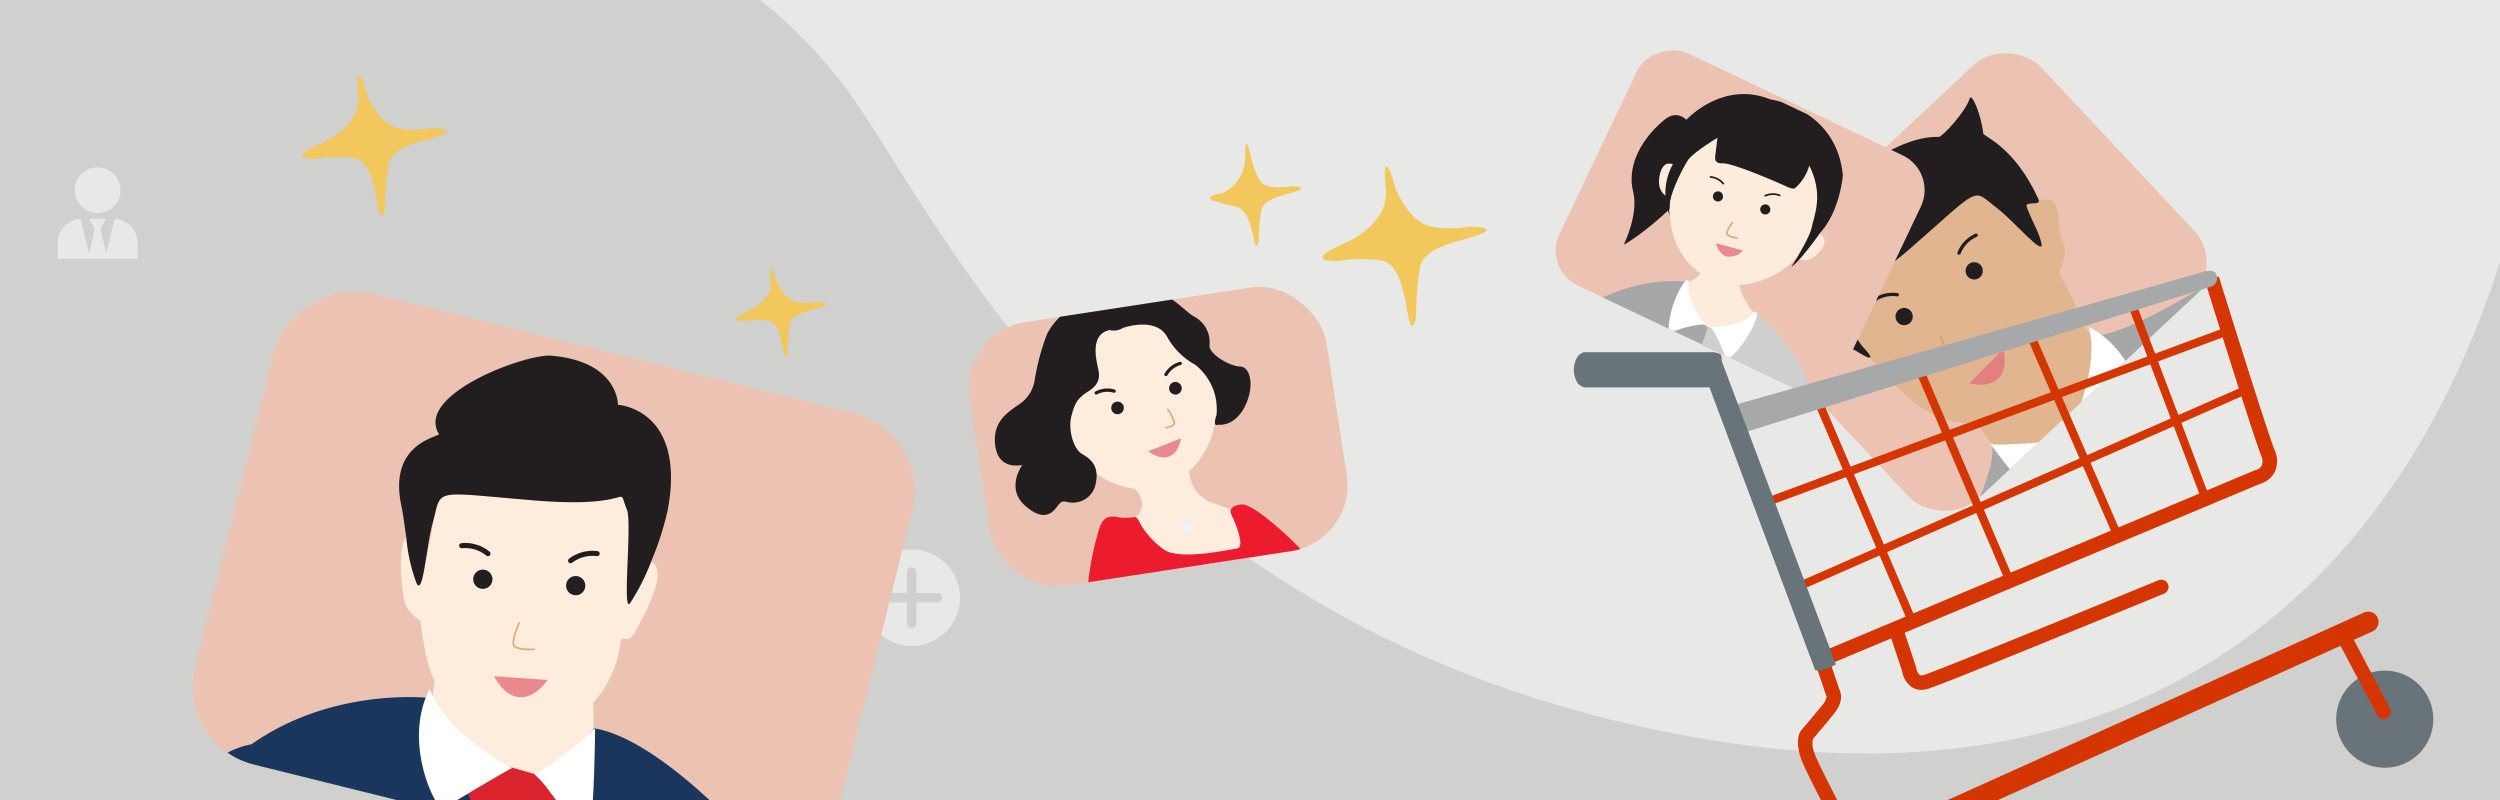
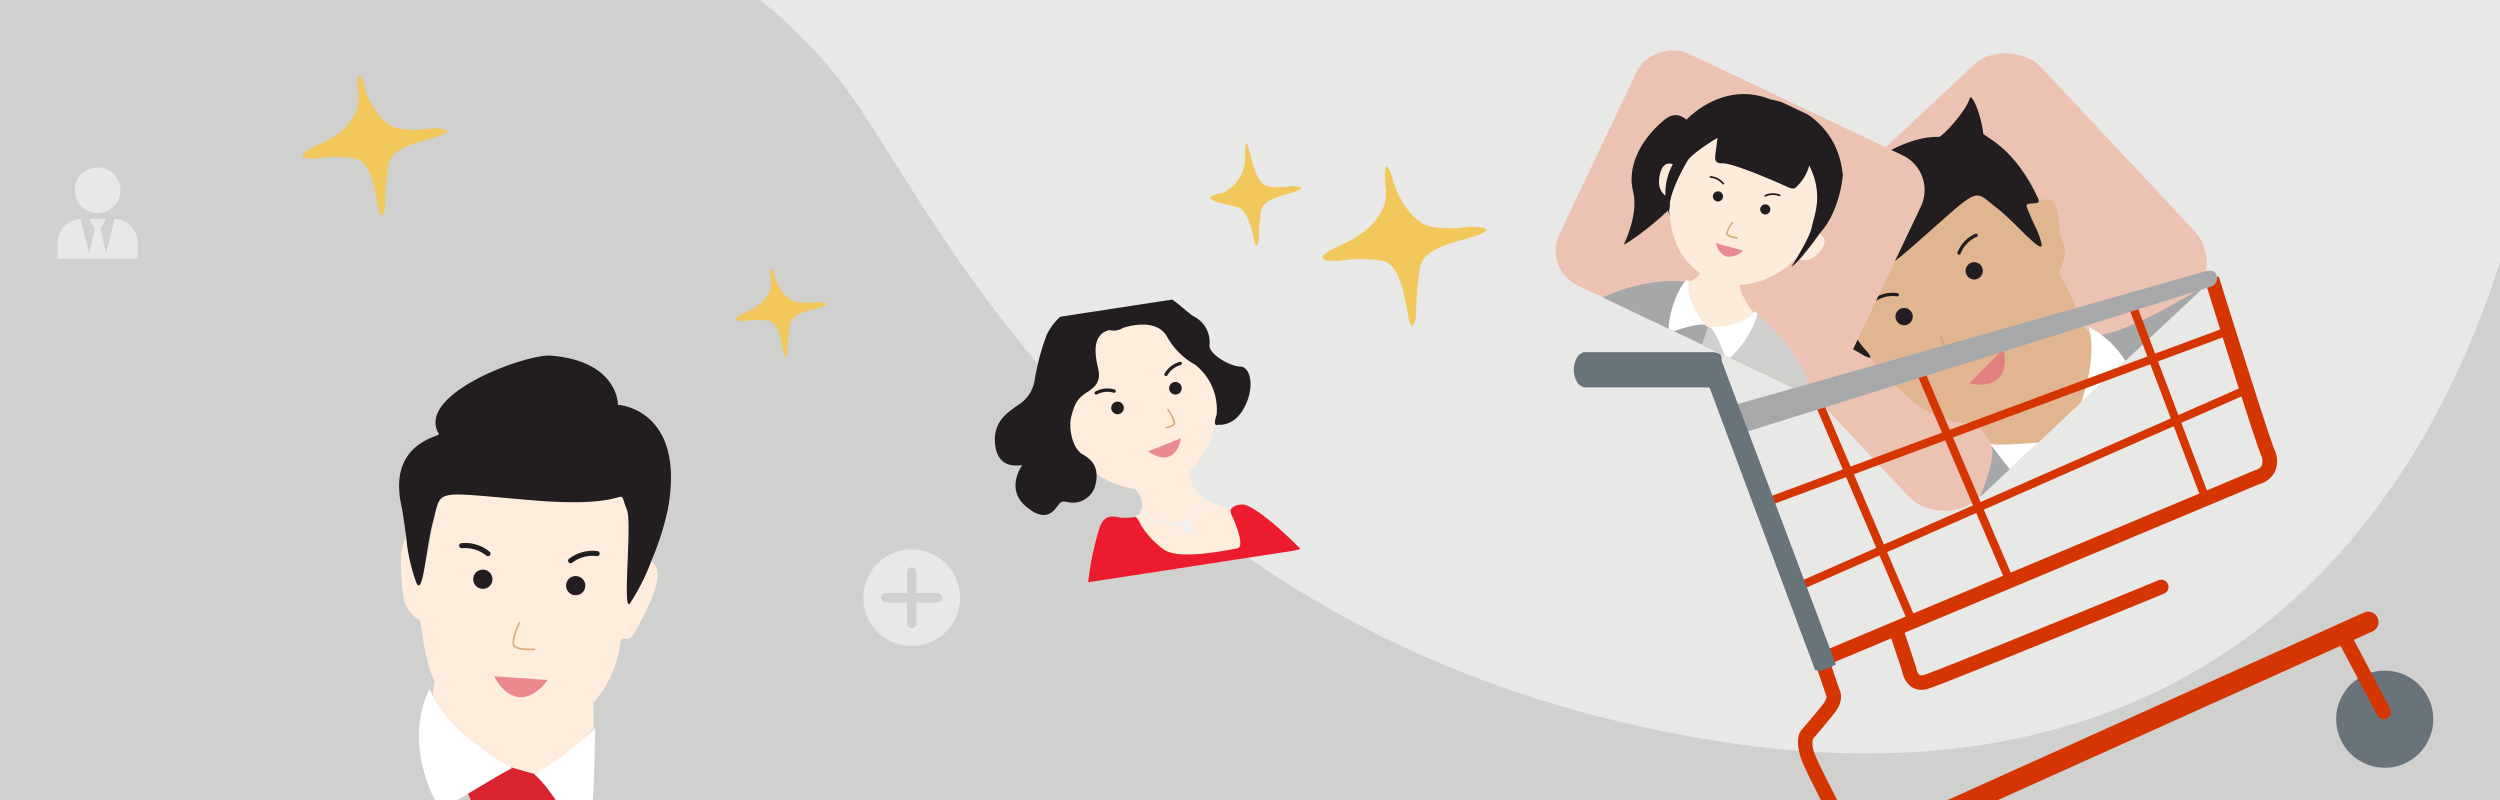
<svg xmlns="http://www.w3.org/2000/svg" id="agentlist_mob" data-name="agentlist – mob" width="375" height="120" viewBox="0 0 375 120">
  <rect x="0" y="0" width="375" height="120" fill="#808080" stroke="none" />
  <defs>
    <clipPath id="clip-path">
      <rect id="Rectangle_3796" data-name="Rectangle 3796" width="375" height="120" transform="translate(134.475 259.936)" fill="none" />
    </clipPath>
    <clipPath id="clip-path-2">
      <rect id="Rectangle_3780" data-name="Rectangle 3780" width="55.294" height="47.792" transform="matrix(0.73, -0.684, 0.684, 0.73, 394.803, 303.344)" fill="none" />
    </clipPath>
    <clipPath id="clip-path-3">
      <rect id="Rectangle_3777" data-name="Rectangle 3777" width="7.234" height="2.578" transform="translate(429.869 317.434) rotate(-45.162)" fill="none" />
    </clipPath>
    <clipPath id="clip-path-5">
      <rect id="Rectangle_3779" data-name="Rectangle 3779" width="2.341" height="4.039" transform="matrix(0.837, -0.547, 0.547, 0.837, 424.943, 310.539)" fill="none" />
    </clipPath>
    <clipPath id="clip-path-7">
      <rect id="Rectangle_3785" data-name="Rectangle 3785" width="37.986" height="44.605" transform="matrix(0.429, -0.903, 0.903, 0.429, 366.959, 300.778)" fill="none" />
    </clipPath>
    <clipPath id="clip-path-8">
      <rect id="Rectangle_3782" data-name="Rectangle 3782" width="1.514" height="4.248" transform="translate(391.445 297.859) rotate(-74.612)" fill="none" />
    </clipPath>
    <clipPath id="clip-path-9">
      <rect id="Rectangle_3781" data-name="Rectangle 3781" width="1.514" height="4.247" transform="translate(391.445 297.859) rotate(-74.612)" fill="none" />
    </clipPath>
    <clipPath id="clip-path-10">
      <rect id="Rectangle_3784" data-name="Rectangle 3784" width="2.372" height="2.023" transform="translate(393.212 295.348) rotate(-74.612)" fill="none" />
    </clipPath>
    <clipPath id="clip-path-12">
      <rect id="Rectangle_3790" data-name="Rectangle 3790" width="54.167" height="40" rx="10" transform="translate(278.4 309.768) rotate(-8.725)" fill="none" />
    </clipPath>
    <clipPath id="clip-path-13">
      <rect id="Rectangle_3787" data-name="Rectangle 3787" width="5.289" height="1.885" transform="matrix(0.929, -0.37, 0.37, 0.929, 306.716, 327.629)" fill="none" />
    </clipPath>
    <clipPath id="clip-path-15">
      <rect id="Rectangle_3789" data-name="Rectangle 3789" width="1.711" height="2.953" transform="translate(308.391 321.564) rotate(-18.725)" fill="none" />
    </clipPath>
    <clipPath id="clip-path-17">
      <rect id="Rectangle_3795" data-name="Rectangle 3795" width="72.854" height="98.655" rx="12" transform="translate(160.888 371.717) rotate(-76.047)" fill="none" />
    </clipPath>
    <clipPath id="clip-path-18">
      <rect id="Rectangle_3792" data-name="Rectangle 3792" width="2.868" height="8.049" transform="translate(208.391 364.235) rotate(-86.05)" fill="none" />
    </clipPath>
    <clipPath id="clip-path-20">
      <rect id="Rectangle_3794" data-name="Rectangle 3794" width="4.493" height="3.832" transform="translate(211.082 357.481) rotate(-86.05)" fill="none" />
    </clipPath>
  </defs>
  <g id="Group_2846" data-name="Group 2846" transform="translate(-134.475 -259.936)">
    <g id="Group_3023" data-name="Group 3023">
      <g id="Group_3022" data-name="Group 3022" clip-path="url(#clip-path)">
        <g id="Group_2845" data-name="Group 2845">
          <g id="Group_2844" data-name="Group 2844">
            <rect id="Rectangle_3670" data-name="Rectangle 3670" width="398" height="134.5" transform="translate(126.975 251.436)" fill="#d0d0ce" />
            <path id="Path_7126" data-name="Path 7126" d="M149.182,160.946s-58.539,57.3,14.471,91.542c8.868,4.159,19.6,7.037,39.121-2.075s44.433,3.8,58.511,22.667,41.761,83.94,130.973,98.055,128.589-55.668,125.95-141.684S254.107,94.229,149.182,160.946Z" fill="#fff" opacity="0.5" style="isolation: isolate" />
            <path id="Path_7794" data-name="Path 7794" d="M336.678,296.2s6.233-2.834,5.667-7.934.566-3.4,1.133-1.133,2.833,6.234,5.666,6.8a16.344,16.344,0,0,0,5.667,0s4.534,0,1.7,1.133-8.5,1.7-9.066,5.1a52.516,52.516,0,0,0-.567,7.367s-.567,2.834-1.134,0-1.133-7.934-3.967-8.5a20.354,20.354,0,0,0-6.233,0S328.744,299.6,336.678,296.2Z" fill="#f2c75c" />
            <path id="Path_7795" data-name="Path 7795" d="M183.225,281.186s5.5-2.5,5-7,.5-3,1-1,2.5,5.5,5,6a14.428,14.428,0,0,0,5,0s4,0,1.5,1-7.5,1.5-8,4.5a46.384,46.384,0,0,0-.5,6.5s-.5,2.5-1,0-1-7-3.5-7.5a17.983,17.983,0,0,0-5.5,0S176.225,284.186,183.225,281.186Z" fill="#f2c75c" />
            <path id="Path_7796" data-name="Path 7796" d="M246.963,306.491s3.456-1.57,3.141-4.4.314-1.885.628-.629,1.571,3.456,3.141,3.77a9.053,9.053,0,0,0,3.141,0s2.514,0,.943.628-4.712.943-5.026,2.827a28.936,28.936,0,0,0-.314,4.084s-.314,1.57-.628,0-.628-4.4-2.2-4.712a11.313,11.313,0,0,0-3.456,0S242.565,308.376,246.963,306.491Z" fill="#f2c75c" />
            <path id="Path_7797" data-name="Path 7797" d="M317.853,288.892a5.865,5.865,0,0,0,3.4-5.446c0-3.083.34-2.043.681-.681s1.025,4.765,2.725,5.106a9.8,9.8,0,0,0,3.4,0s2.724,0,1.021.68-5.106,1.021-5.447,3.064a31.674,31.674,0,0,0-.341,4.425s-.341,1.7-.681,0-1.021-4.765-2.723-5.106a25.1,25.1,0,0,1-2.724-.681S314.107,289.573,317.853,288.892Z" fill="#f2c75c" />
            <g id="Group_2807" data-name="Group 2807">
              <rect id="Rectangle_3671" data-name="Rectangle 3671" width="58.505" height="47.803" rx="7.135" transform="matrix(0.73, -0.684, 0.684, 0.73, 393.027, 304.809)" fill="#ecc3b2" />
              <g id="Group_2806" data-name="Group 2806">
                <g id="Group_2991" data-name="Group 2991">
                  <g id="Group_2990" data-name="Group 2990" clip-path="url(#clip-path-2)">
                    <g id="Group_2805" data-name="Group 2805">
                      <g id="Group_2804" data-name="Group 2804">
                        <g id="Group_1541" data-name="Group 1541">
                          <path id="Path_6855" data-name="Path 6855" d="M473.162,375.34a314.58,314.58,0,0,0,19.667,37.743l20.986-18.243-5.59-9.519,9.867,6.463s21.292-19.958,21.049-20.206c-29.07-29.883-38.354-24.04-38.354-24.04Z" fill="#a6a5a5" />
                          <path id="Path_6856" data-name="Path 6856" d="M474.041,378.325l.9,2.486s12.7-3.772,21.318-13.318a50.782,50.782,0,0,0,10.9-19.743l-3.167-.839s-3.579,11.926-10.945,19.3C485.448,373.838,474.041,378.325,474.041,378.325Z" fill="#72502b" />
                          <path id="Path_6857" data-name="Path 6857" d="M448.91,310.231s3.183.348,14.208-6.174c0,0,4.277-3.057,10.058.572s25.843,29.1,28.424,32.865,2.66,8.932-1.346,11.26c0,0-1.251,8.315-12.909,19.243l-14.279,8.385-4.956-6.063s-10.929,3.58-12.369,2.548-10.135-5.734-10.99-9.693-15.788-13.294-15.788-13.294-4.181.11-.205-8.853,4.956-12.6,4.458-14.344c0,0,6.028,1.659,9.02.281s4.8-4.022,5.669-8.172A56.76,56.76,0,0,0,448.91,310.231Z" fill="#a6a7a9" />
                          <path id="Path_6858" data-name="Path 6858" d="M409.492,306.011c-1.156-2.248.661-1.4.187-3.22-1.01-3.976.842,3.6,11.511-5.734,10.693-9.356,3.857-13.527,7.732-10.508,2.667,2.091,12.184,11.964,11.768,9.9a23.557,23.557,0,0,0-2.55-5.736c.617.083,3.263-1.5,4.3-.59,1.088.952.57,4.433,1.521,6.193.815,1.478-.545,4.4-.654,4.491.107.348,2.842,4.843,3.271,7.652.933,1.021,2.1,2.266,3.3,3.407.1,1.62-.079,6.283-4.864,13.7l-2.6,2.441a50.1,50.1,0,0,1-9.24-1.591c-.721-.962-1.422-1.945-1.982-2.766-2.906-.682-6.82,1.036-15.577-9.323l-4.5-5.061" fill="#e1b58f" />
                          <path id="Path_6859" data-name="Path 6859" d="M482.475,357.458l-.039,9.445-9.177-3.232s-24.281-23.913-25.711-29.643c-.566-.221-3.81-1.239-5.857-1.874l.229-1.424c.694-4.267.563-3.756.563-3.756-.094.028.614-.993.521-.967a5.412,5.412,0,0,0,2.535-2.375c.12-.326.5-.027.491.016,0,0,.276-.216,2.62-.094.725.03,1.594.109,2.687.242a26.167,26.167,0,0,0,.276,5.865c4.826.807,28.922,24.492,28.922,24.492Z" fill="#da232e" />
                          <path id="Path_6860" data-name="Path 6860" d="M445.25,324.149s1.044-.187,5.351-.6l1.434-.138c1.141-.11,2.506-.264,4.07-.415.477-1.238-1.228-10.485-8.365-14.033a2.545,2.545,0,0,1,.189.621c.365,1.583.87,6.2-2.651,14.292-.032.089,0,.184-.033.277" fill="#fff" />
                          <path id="Path_6861" data-name="Path 6861" d="M443.466,337.86c-.208-2.153-.318-3.95-.391-5.371-.067-1.1-.083-1.973-.069-2.7.028-2.345-.024-3.291-.024-3.291-.042,0,.06-.493.016-.492a79.285,79.285,0,0,1-9.2.627c-.518-.077-.8-.113-.8-.113,4.851,6.324,9.319,12.025,10.466,11.338" fill="#fff" />
                          <path id="Path_6862" data-name="Path 6862" d="M410.067,310.941c1.237,1.187,1.048.546,3.438,2,2.143,1.311,1.663.391.7-.64-1.9-2.027-3.216-5.675-3.69-7.492-1.01-3.975.008,1.58,10.678-7.757,10.691-9.355,9.014-8.857,12.892-5.84,2.666,2.09,7.021,7.3,6.609,5.228-.356-1.68-1.438-3.336-2.21-5.468-.355-.987,2.278-.031,1.759-1.172-3.648-7.964-8.235-9.362-8.284-9.852-.252-2.621-1.742-6.278-2.043-5.228-.555,1.949-4.119,5.764-4.609,5.748-8.962-.286-20.758,12.865-20.758,12.865s-4.142,4.757,3.617,15.58Z" fill="#221e1f" />
                          <g id="Group_1539" data-name="Group 1539">
                            <path id="Path_6863" data-name="Path 6863" d="M463.608,342.162s12.177-4.271,20.083-5.494c0,0,8.979,11.1,4.1,17.582,0,0-10.532-1.078-13.953-1.679,0,0-5.115-1.4-7.6-.492Z" fill="#a6a7a9" />
                            <path id="Path_6864" data-name="Path 6864" d="M445.964,355.843s-1.568-4.719,5.432-8.424a14.727,14.727,0,0,1,6.477-2.74l1.489-.443s7.189,5.639,5.907,7.317l-3.026,2.359s-3.755,2.09-6.7,2-3.735,1.6-5,2.786l-2.027,1.9A6.324,6.324,0,0,1,445.964,355.843Z" fill="#e1b58f" />
                            <path id="Path_6865" data-name="Path 6865" d="M458.427,344.445a22.822,22.822,0,0,1,3.065,2.562s2.392,2.042,2.819,4.023a3.826,3.826,0,0,1-.641,1.992,16.194,16.194,0,0,0,3.808-1.153,7.207,7.207,0,0,0,.364-3.674l-1.963-.063,1.25-.7a15.241,15.241,0,0,0-3.516-5.275Z" fill="#a6a7a9" />
                          </g>
                          <g id="Group_1540" data-name="Group 1540">
                            <path id="Path_6866" data-name="Path 6866" d="M467.867,331.821s-14.033,23.13-16.953,30.57c0,0,12.693,5.468,20.082,2.124,0,0,4.63-16.968,4.79-20.437,0,0-.243-5.3,1.184-7.524Z" fill="#a6a7a9" />
                            <path id="Path_6867" data-name="Path 6867" d="M485.075,317.6s-4.263-2.562-9.409,3.46a14.746,14.746,0,0,0-4.086,5.726l-.757,1.356s3.931,8.248,5.849,7.363l2.965-2.436s2.86-3.206,3.411-6.1,2.377-3.3,3.814-4.275l2.3-1.563A6.331,6.331,0,0,0,485.075,317.6Z" fill="#e1b58f" />
                            <path id="Path_6868" data-name="Path 6868" d="M471.226,327.262a22.81,22.81,0,0,0,1.829,3.55s1.472,2.78,3.31,3.63a3.819,3.819,0,0,0,2.084-.189,16.1,16.1,0,0,1-1.957,3.462,7.185,7.185,0,0,1-3.666-.447l.367-1.931-.953,1.069a15.256,15.256,0,0,1-4.379-4.583Z" fill="#fff" />
                          </g>
                        </g>
                        <g id="Group_1782" data-name="Group 1782">
                          <path id="Path_7798" data-name="Path 7798" d="M428.276,298.133a.189.189,0,0,1-.039-.011.25.25,0,0,1-.146-.322,5.129,5.129,0,0,1,2.7-2.807.25.25,0,1,1,.2.461,4.621,4.621,0,0,0-2.425,2.521A.249.249,0,0,1,428.276,298.133Z" fill="#221e1f" />
                          <path id="Path_7799" data-name="Path 7799" d="M415.424,305.3a.249.249,0,0,1-.193-.3.246.246,0,0,1,.094-.149,5.129,5.129,0,0,1,3.775-.951h.011a.25.25,0,0,1-.091.492,4.623,4.623,0,0,0-3.393.854A.243.243,0,0,1,415.424,305.3Z" fill="#221e1f" />
                          <g id="Group_1764-2" data-name="Group 1764-2" opacity="0.8">
                            <g id="Group_1763-2" data-name="Group 1763-2">
                              <g id="Group_2799" data-name="Group 2799">
                                <g id="Group_2985" data-name="Group 2985">
                                  <g id="Group_2984" data-name="Group 2984" clip-path="url(#clip-path-3)">
                                    <g id="Group_2798" data-name="Group 2798">
                                      <g id="Group_1762-2" data-name="Group 1762-2">
                                        <g id="Group_1761-2" data-name="Group 1761-2">
                                          <g id="Group_2797" data-name="Group 2797">
                                            <g id="Group_2983" data-name="Group 2983">
                                              <g id="Group_2982" data-name="Group 2982" clip-path="url(#clip-path-3)">
                                                <g id="Group_2796" data-name="Group 2796">
                                                  <g id="Group_1760-2" data-name="Group 1760-2">
                                                    <path id="Path_6902-2" data-name="Path 6902-2" d="M434.977,312.3s.821,2.83-.724,4.382-4.378.745-4.378.745" fill="#e4727c" />
                                                  </g>
                                                </g>
                                              </g>
                                            </g>
                                          </g>
                                        </g>
                                      </g>
                                    </g>
                                  </g>
                                </g>
                              </g>
                            </g>
                          </g>
                          <g id="Group_1769-2" data-name="Group 1769-2" opacity="0.8">
                            <g id="Group_1768-2" data-name="Group 1768-2">
                              <g id="Group_2803" data-name="Group 2803">
                                <g id="Group_2989" data-name="Group 2989">
                                  <g id="Group_2988" data-name="Group 2988" clip-path="url(#clip-path-5)">
                                    <g id="Group_2802" data-name="Group 2802">
                                      <g id="Group_1767-2" data-name="Group 1767-2">
                                        <g id="Group_1766-2" data-name="Group 1766-2">
                                          <g id="Group_2801" data-name="Group 2801">
                                            <g id="Group_2987" data-name="Group 2987">
                                              <g id="Group_2986" data-name="Group 2986" clip-path="url(#clip-path-5)">
                                                <g id="Group_2800" data-name="Group 2800">
                                                  <g id="Group_1765-2" data-name="Group 1765-2">
                                                    <path id="Path_7793" data-name="Path 7793" d="M427.281,313.417a.674.674,0,0,1-.264-.05c-.656-.271-1.451-2.622-1.54-2.89a.131.131,0,0,1,.249-.082c.319.966.98,2.56,1.391,2.731.44.18,1.274-.5,1.558-.774a.133.133,0,0,1,.185,0,.13.13,0,0,1,0,.185A3.015,3.015,0,0,1,427.281,313.417Z" fill="#cf9d6b" />
                                                  </g>
                                                </g>
                                              </g>
                                            </g>
                                          </g>
                                        </g>
                                      </g>
                                    </g>
                                  </g>
                                </g>
                              </g>
                            </g>
                          </g>
                          <path id="Path_6904-2" data-name="Path 6904-2" d="M429.519,301.267a1.294,1.294,0,1,0,.378-1.79h0a1.3,1.3,0,0,0-.378,1.788h0" fill="#221e1f" />
                          <path id="Path_6905-2" data-name="Path 6905-2" d="M419.011,308.127a1.294,1.294,0,1,0,.377-1.79h0a1.293,1.293,0,0,0-.378,1.788h0" fill="#221e1f" />
                        </g>
                      </g>
                    </g>
                  </g>
                </g>
              </g>
            </g>
            <g id="Group_2818" data-name="Group 2818">
              <rect id="Rectangle_3677" data-name="Rectangle 3677" width="38.561" height="47.195" rx="5.755" transform="matrix(0.429, -0.903, 0.903, 0.429, 365.919, 300.284)" fill="#ecc3b2" />
              <g id="Group_2817" data-name="Group 2817">
                <g id="Group_3001" data-name="Group 3001">
                  <g id="Group_3000" data-name="Group 3000" clip-path="url(#clip-path-7)">
                    <g id="Group_2816" data-name="Group 2816">
                      <g id="Group_1542" data-name="Group 1542">
                        <path id="Path_6869" data-name="Path 6869" d="M369.854,331.949s-5.661,4.564-8.211,7.111-8.913,15.372-8.913,15.372,17.1,13.762,29.146,13.844c0,0,6.441-14.128,5.939-17.591S387.8,339.4,387.8,339.4l-10.82-3.8Z" fill="#67737a" />
                        <path id="Path_6870" data-name="Path 6870" d="M390.121,283.25s-2.1-8.63-6.081-5.273-5.439,7.433-4.6,10.693-1.2,7.541-1.382,7.929S388.9,289.827,390.121,283.25Z" fill="#221e1f" />
                        <path id="Path_6871" data-name="Path 6871" d="M406.6,294.717l.024-.053c3.114-6.556,1.108-14.022-4.481-16.676s-12.642.508-15.757,7.064l-.039.08c-.714-.576-2.379-1.571-2.925,1.135-.442,2.2.7,3.063,1.61,3.4-.567,4.546,1.077,8.9,4.448,11.254-.533.97-1.714,1.334-3.572,1.995,0,0-1.444,6.267,3.042,8.875s8.875-4.558,8.875-4.558-2.179-2.525-2.439-4.57a12.493,12.493,0,0,0,8.51-4.025c.841.45,2.17.689,3.531-.965C409.091,295.641,407.528,294.942,406.6,294.717Z" fill="#fdebdb" />
                        <path id="Path_6872" data-name="Path 6872" d="M392.093,280.608s-4,2.394-4.553,3.562c0,0-3.632,5.958-2.477,8.389a8.963,8.963,0,0,1,.551-8.35s-1.761-1.313.107-4.242,7.549-7.862,14.35-5.109c0,0,9.856,1.343,10.829,11.345,0,0-.375,5.308-3.391,8.645,0,0-3,4.3-4.329,5.1,0,0,2.71-4.2,3.059-5.94s1.829-4.855-.379-9.243a6.86,6.86,0,0,1-2.053,3.318s-.185.389-1.353-.165-7.292-3.225-9.32-3.473c-.442-.054-1.538.224-1.373-1.129Z" fill="#221e1f" />
                        <path id="Path_6873" data-name="Path 6873" d="M387.483,302.185a8.07,8.07,0,0,0,.493,2.92c.594,1.669,1.589,3.44,3.122,4.169a8.142,8.142,0,0,0,3.607.48L381.83,340.811s-8.8-2-12.583-8.092c0,0,2.219-4.671,2.345-7.95l-9.974-7.122a46.822,46.822,0,0,0,3-4.3C367.2,307.9,377.442,301.232,387.483,302.185Z" fill="#a6a7a9" />
                        <path id="Path_6874" data-name="Path 6874" d="M397.666,306.755s10.928,8.4,8.008,16.557S395.41,339.9,390.983,340.183l-2.52-.72-.74,1.557s-6.148.9-9.282-1.547l.516-3.094s-6.655-5.068-8.251-7.734,2.811-3.911,2.811-3.911l11.023,1.9,6.117-17.564S395.591,309.108,397.666,306.755Z" fill="#cfcfcd" />
                        <path id="Path_6875" data-name="Path 6875" d="M363.531,316.645a43.6,43.6,0,0,1,26.241,11.033l-1.275,3.688s-16.988-1.391-23.438-5.885S360.453,317.1,363.531,316.645Z" fill="#a6a7a9" />
                        <path id="Path_6876" data-name="Path 6876" d="M393.38,313.893c-1.257-3.855-2.378-4.9-2.378-4.9.059,0,.149-.012.206-.017,3.97-.126,5.628-1.406,6.21-2.037a1.253,1.253,0,0,0,.188-.279c.044-.035.5.3.5.3-.832,3.542-4.128,6.987-4.725,6.932" fill="#fff" />
                        <path id="Path_6877" data-name="Path 6877" d="M390.193,308.611c-.274-.018-1.867-.064-5.3,1.252-.4-.413.164-4.874,2.367-7.783a1.593,1.593,0,0,1,.323-.115c.019.009.227.068.22.1-.113.533-.521,2.77,2.388,6.542" fill="#fff" />
                        <path id="Path_6878" data-name="Path 6878" d="M389.725,327.771l-1.231,3.6a6.583,6.583,0,0,0,4.858-1.956s.677-2.6-1.88-1.7A1.5,1.5,0,0,1,389.725,327.771Z" fill="#fdebdb" />
                        <g id="Group_1781" data-name="Group 1781">
                          <path id="Path_7794-2" data-name="Path 7794" d="M392.974,287.611a.128.128,0,0,1-.1-.046,2.712,2.712,0,0,0-1.838-.954.132.132,0,0,1-.119-.142.135.135,0,0,1,.142-.119,2.967,2.967,0,0,1,2.014,1.046.13.13,0,0,1-.015.184A.129.129,0,0,1,392.974,287.611Z" fill="#221e1f" />
                          <path id="Path_7795-2" data-name="Path 7795" d="M399.258,289.432a.131.131,0,0,1-.053-.25,2.976,2.976,0,0,1,2.268-.065.131.131,0,0,1-.092.245,2.71,2.71,0,0,0-2.07.059A.148.148,0,0,1,399.258,289.432Z" fill="#221e1f" />
                          <g id="Group_1775" data-name="Group 1775" opacity="0.8">
                            <g id="Group_1774" data-name="Group 1774">
                              <g id="Group_2811" data-name="Group 2811">
                                <g id="Group_2995" data-name="Group 2995">
                                  <g id="Group_2994" data-name="Group 2994" clip-path="url(#clip-path-8)">
                                    <g id="Group_2810" data-name="Group 2810">
                                      <g id="Group_1773" data-name="Group 1773">
                                        <g id="Group_1772" data-name="Group 1772">
                                          <g id="Group_2809" data-name="Group 2809">
                                            <g id="Group_2993" data-name="Group 2993">
                                              <g id="Group_2992" data-name="Group 2992" clip-path="url(#clip-path-9)">
                                                <g id="Group_2808" data-name="Group 2808">
                                                  <g id="Group_1771" data-name="Group 1771">
                                                    <path id="Path_6908" data-name="Path 6908" d="M391.847,296.4s.406,1.681,1.645,2.022a2.928,2.928,0,0,0,2.451-.9" fill="#e4727c" />
                                                  </g>
                                                </g>
                                              </g>
                                            </g>
                                          </g>
                                        </g>
                                      </g>
                                    </g>
                                  </g>
                                </g>
                              </g>
                            </g>
                          </g>
                          <g id="Group_1780" data-name="Group 1780" opacity="0.8">
                            <g id="Group_1779" data-name="Group 1779">
                              <g id="Group_2815" data-name="Group 2815">
                                <g id="Group_2999" data-name="Group 2999">
                                  <g id="Group_2998" data-name="Group 2998" clip-path="url(#clip-path-10)">
                                    <g id="Group_2814" data-name="Group 2814">
                                      <g id="Group_1778" data-name="Group 1778">
                                        <g id="Group_1777" data-name="Group 1777">
                                          <g id="Group_2813" data-name="Group 2813">
                                            <g id="Group_2997" data-name="Group 2997">
                                              <g id="Group_2996" data-name="Group 2996" clip-path="url(#clip-path-10)">
                                                <g id="Group_2812" data-name="Group 2812">
                                                  <g id="Group_1776" data-name="Group 1776">
                                                    <path id="Path_7796-2" data-name="Path 7796" d="M395.06,295.77h-.017c-.137-.018-1.349-.189-1.6-.633s.584-1.626.756-1.857a.131.131,0,1,1,.21.155c-.444.6-.853,1.372-.739,1.573.142.249.939.441,1.409.5a.131.131,0,0,1-.018.26Z" fill="#cf9d6b" />
                                                  </g>
                                                </g>
                                              </g>
                                            </g>
                                          </g>
                                        </g>
                                      </g>
                                    </g>
                                  </g>
                                </g>
                              </g>
                            </g>
                          </g>
                          <path id="Path_6910" data-name="Path 6910" d="M392.9,289.6a.759.759,0,1,1-.531-.933h0a.76.76,0,0,1,.53.933h0" fill="#221e1f" />
                          <path id="Path_6911" data-name="Path 6911" d="M400,291.552a.759.759,0,1,1-.531-.934.76.76,0,0,1,.531.934h0" fill="#221e1f" />
                        </g>
                      </g>
                    </g>
                  </g>
                </g>
              </g>
            </g>
            <g id="Group_2821" data-name="Group 2821">
              <path id="Path_7800" data-name="Path 7800" d="M408.371,359.787l-.839-2,65.212-27.326.1-.021h0a1.553,1.553,0,0,0,.9-.668,2.085,2.085,0,0,0-.124-1.591c-1.242-3.105-8.109-25.191-8.4-26.13l2.073-.645c.073.229,7.134,22.941,8.344,25.968a3.962,3.962,0,0,1,.022,3.422,3.675,3.675,0,0,1-2.232,1.733Z" fill="#d53500" />
              <g id="Group_2819" data-name="Group 2819">
                <circle id="Ellipse_678" data-name="Ellipse 678" cx="7.287" cy="7.287" r="7.287" transform="translate(484.899 360.525)" fill="#68737a" />
                <circle id="Ellipse_679" data-name="Ellipse 679" cx="7.287" cy="7.287" r="7.287" transform="translate(411.869 393.861)" fill="#68737a" />
                <path id="Path_7801" data-name="Path 7801" d="M422.688,363.414a2.626,2.626,0,0,1-1.475-.432,3.633,3.633,0,0,1-1.409-2.355l-1.832-5.5a1.085,1.085,0,0,1,2.059-.686l1.895,5.684.013.107a1.562,1.562,0,0,0,.474.939c.051.033.207.134.633.013,1.732-.495,26.024-10.436,35.237-14.225a1.086,1.086,0,0,1,.826,2.008c-1.357.558-33.263,13.675-35.466,14.3A3.44,3.44,0,0,1,422.688,363.414Z" fill="#d53500" />
                <path id="Path_7802" data-name="Path 7802" d="M419,400.219a1.08,1.08,0,0,1-.956-.569c-.508-.94-12.46-23.064-13.41-25.912-.975-2.925-.194-4.115.264-4.529.326-.382,1.927-2.26,3.018-3.624.6-.751.547-1.172.525-1.261l-.038-.058-1.672-4.921a1.085,1.085,0,0,1,2.055-.7l1.6,4.708c.232.476.647,1.811-.773,3.587-1.238,1.547-3.106,3.728-3.125,3.749l-.09.106a3.929,3.929,0,0,0,.3,2.256c.739,2.216,9.822,19.206,13.26,25.566a1.087,1.087,0,0,1-.443,1.471,1.074,1.074,0,0,1-.511.129Zm-10.517-35.835" fill="#d53500" />
                <path id="Path_7803" data-name="Path 7803" d="M411.87,389.83a1.551,1.551,0,0,1-.637-2.965l77.835-35.042a1.55,1.55,0,1,1,1.273,2.827h0l-77.836,35.042A1.528,1.528,0,0,1,411.87,389.83Z" fill="#d53500" />
                <path id="Path_7804" data-name="Path 7804" d="M492.032,367.813a1.083,1.083,0,0,1-.961-.579L484.923,355.6a1.085,1.085,0,0,1,1.919-1.014h0l6.15,11.639a1.086,1.086,0,0,1-.958,1.593Z" fill="#d53500" />
              </g>
              <g id="Group_2820" data-name="Group 2820">
                <rect id="Rectangle_3683" data-name="Rectangle 3683" width="1.24" height="37.095" transform="translate(406.338 319.68) rotate(-23.136)" fill="#d53500" />
                <rect id="Rectangle_3684" data-name="Rectangle 3684" width="1.24" height="34.733" transform="translate(421.843 315.649) rotate(-23.131)" fill="#d53500" />
-                 <rect id="Rectangle_3685" data-name="Rectangle 3685" width="1.24" height="33.471" transform="translate(438.59 310.69) rotate(-23.477)" fill="#d53500" />
                <rect id="Rectangle_3686" data-name="Rectangle 3686" width="1.24" height="31.504" transform="translate(453.773 306.012) rotate(-20.754)" fill="#d53500" />
                <rect id="Rectangle_3687" data-name="Rectangle 3687" width="73.281" height="1.241" transform="translate(399.253 334.678) rotate(-20.355)" fill="#d53500" />
                <rect id="Rectangle_3688" data-name="Rectangle 3688" width="73.32" height="1.24" transform="translate(403.871 347.406) rotate(-23.724)" fill="#d53500" />
              </g>
              <path id="Path_7805" data-name="Path 7805" d="M393.575,320.987l71.014-20.157s1.549-.621,2.171,0a1.344,1.344,0,0,1-.789,2.147c-1.073.333-70.536,22.04-70.536,22.04Z" fill="#a7a8aa" />
              <path id="Path_7806" data-name="Path 7806" d="M409.857,359.6a12.638,12.638,0,0,1-2.171.93,5,5,0,0,1-.939-.077l-17.153-45.9,2.9-1.086Z" fill="#68737a" />
              <path id="Path_7807" data-name="Path 7807" d="M391.558,318.041h-19.51a4.5,4.5,0,0,1-.8-.465,3.719,3.719,0,0,1,0-4.341,4.778,4.778,0,0,1,.762-.465h19.55s.969.153,1.085.465C393.047,314.318,391.558,318.041,391.558,318.041Z" fill="#68737a" />
            </g>
            <path id="agent" d="M149.113,291.9a3.429,3.429,0,1,0-3.429-3.429h0a3.429,3.429,0,0,0,3.429,3.429Zm2.566.873L150.4,297.9l-.857-3.643.857-1.5h-2.57l.857,1.5-.857,3.643-1.281-5.127a3.592,3.592,0,0,0-3.434,3.584v2.4h12v-2.4A3.6,3.6,0,0,0,151.679,292.772Z" fill="#fff" opacity="0.5" style="isolation: isolate" />
            <path id="Path_7811" data-name="Path 7811" d="M271.227,342.343a7.25,7.25,0,1,0,7.25,7.25,7.249,7.249,0,0,0-7.25-7.25Zm3.853,7.961h-3.142v3.142a.711.711,0,0,1-1.422,0V350.3h-3.144a.711.711,0,0,1,0-1.422h3.142V345.74a.711.711,0,0,1,1.422,0v3.142h3.142a.711.711,0,1,1,0,1.422h0Z" fill="#fff" opacity="0.5" style="isolation: isolate" />
            <g id="Group_2832" data-name="Group 2832">
-               <rect id="Rectangle_3689" data-name="Rectangle 3689" width="54.167" height="40" rx="10" transform="translate(278.4 309.768) rotate(-8.725)" fill="#ecc3b2" />
              <g id="Group_2831" data-name="Group 2831">
                <g id="Group_3011" data-name="Group 3011">
                  <g id="Group_3010" data-name="Group 3010" clip-path="url(#clip-path-12)">
                    <g id="Group_2830" data-name="Group 2830">
                      <g id="Group_1544" data-name="Group 1544">
                        <path id="Path_6890" data-name="Path 6890" d="M319.822,336.462c-1.293-.059-.251.038-3.783-1.217a5.115,5.115,0,0,1-3.158-4.633,12.972,12.972,0,0,0,3.2-13.93c-2.333-6.759-9.167-10.533-15.264-8.428S291.669,317.545,294,324.3a13.039,13.039,0,0,0,10.669,8.953,3.624,3.624,0,0,1,1.1,2.023c.386,2.509-2.2,2.393-2.2,2.393l3.28,4.634c3.628,3.553,12.7,2.417,15.056,1.029S321.113,336.521,319.822,336.462Z" fill="#feecdc" />
                        <path id="Path_6891" data-name="Path 6891" d="M302.911,309.132s4.865-1.774,6.621,1.3a10.7,10.7,0,0,0,4.245,4.229,8.575,8.575,0,0,1,3.2,7.471s-.734,1.91.231,1.505c0,0,2.374.406,3.958-2.662s.871-6.042-.673-6.062-4.651-1.855-4.594-3.149a4.344,4.344,0,0,0-2.2-4.285c-1.949-.985-4.979-5.657-10.6-3.769,0,0-1.757.27-2.1,1.35,0,0-6.543-.794-9.5,5.054a35.228,35.228,0,0,0-1.8,6.7,5.34,5.34,0,0,1-1.8,3.358c-1.6,1.273-4.5,2.488-4.172,6.291s3.338,3.342,4.091,3.226c0,0-2.549,3.473.422,6.1s4.246.889,4.884.021.927-.656,1.718-.521a3.474,3.474,0,0,0,3.958-2.662c.619-2.663-.578-3.766-1.986-4.576s-2.121-3.785-1.639-5.657.87-2.7,2.511-3.725,1.738-2.064,1.584-3.069-1.6-5.406,1.624-6.157A2.587,2.587,0,0,0,302.911,309.132Z" fill="#221e1f" />
                        <path id="Path_6892" data-name="Path 6892" d="M304.778,337.481a9.4,9.4,0,0,1-2.254.094c-.792-.135-2.412-.657-3.109,1.5s-4.194,14.514.669,19.419c0,0,2.2.947,2.9-1.215a3.27,3.27,0,0,1,4.08-2.179,3.38,3.38,0,0,1,.491.193c1.66.773,2.293,13.262.959,19.632s-4.7,17.93-.647,27.583l3.509,9.479,31.756-5.644s2.513-10.4-1.132-19.092-10.283-15.118-10.9-19.133-2.043-6.622-1.753-9.749a10.232,10.232,0,0,0,.262-2.479s2.992,1.083,4.633.06a2.691,2.691,0,0,0,.5-3.417s2.587.117,2.278-1.891c0,0,.174-.541-.694-1.178a28.554,28.554,0,0,1-4.574-4.691c-.694-1.178-7.7-8.323-10.651-9.154,0,0-1.476-.144-2.021.766,0,0-.122.333.244,1.047s1.987,4.575.732,4.768-8.707,1.85-11.022.151a12.743,12.743,0,0,1-3.377-3.591S305.13,337.552,304.778,337.481Z" fill="#ed1b2e" />
                        <path id="Path_6893" data-name="Path 6893" d="M311.271,356.91a32.22,32.22,0,0,1-4.392-1.75s-2.421-.8-3.656,1.191a7.331,7.331,0,0,1-.772,1.66,1.187,1.187,0,0,1-1.179.7s3.491,7.684,6.772,8.978c0,0-1.563,1.525,2.471,2.7a5.507,5.507,0,0,0,1.544.02,7.416,7.416,0,0,1,2.334.156c.792.135,6.2,1.874,11.388.564s8.649-3.9,8.921-5.478c0,0,1.139-.946.984-1.95,0,0-.444-1.216-.018-1.8s.792-3.2-.577-7.1c0,0-.5,1.831-2.971,1.59l-2.513-.492s-.214,3.629-.677,3.958c0,0-10.133-.757-12.856-.083,0,0-2.51.385-3.668-.464A3.161,3.161,0,0,1,311.271,356.91Z" fill="#feecdc" />
                        <ellipse id="Ellipse_493" data-name="Ellipse 493" cx="0.762" cy="1.015" rx="0.762" ry="1.015" transform="matrix(0.873, -0.487, 0.487, 0.873, 311.363, 338.607)" fill="#f1f1f1" />
                        <path id="Path_6894" data-name="Path 6894" d="M311.383,338.522c-2.3.353-4.617-1.017-5.893-1.952a.128.128,0,0,1-.028-.178.13.13,0,0,1,.179-.027c1.426,1.046,4.19,2.65,6.681,1.638,1.915-.778,2.467-3.355,2.47-3.381a.127.127,0,1,1,.249.051h0c-.024.111-.585,2.735-2.627,3.566A4.505,4.505,0,0,1,311.383,338.522Z" fill="#f1f1f1" />
                        <g id="Group_1783" data-name="Group 1783">
                          <path id="Path_7812" data-name="Path 7812" d="M301.634,318.853a.243.243,0,0,1-.114-.009,3.32,3.32,0,0,0-2.491.25.25.25,0,1,1-.243-.437,3.811,3.811,0,0,1,2.885-.29.25.25,0,0,1,.161.315.246.246,0,0,1-.2.17Z" fill="#221e1f" />
                          <path id="Path_7813" data-name="Path 7813" d="M309.416,316.352a.25.25,0,0,1-.286-.209.253.253,0,0,1,.029-.159,3.8,3.8,0,0,1,2.292-1.774.254.254,0,0,1,.3.179.25.25,0,0,1-.18.3,3.312,3.312,0,0,0-1.979,1.533A.252.252,0,0,1,309.416,316.352Z" fill="#221e1f" />
                          <g id="Group_1764-2-2" data-name="Group 1764-2-2" opacity="0.8">
                            <g id="Group_1763-2-2" data-name="Group 1763-2-2">
                              <g id="Group_2825" data-name="Group 2825">
                                <g id="Group_3005" data-name="Group 3005">
                                  <g id="Group_3004" data-name="Group 3004" clip-path="url(#clip-path-13)">
                                    <g id="Group_2824" data-name="Group 2824">
                                      <g id="Group_1762-2-2" data-name="Group 1762-2-2">
                                        <g id="Group_1761-2-2" data-name="Group 1761-2-2">
                                          <g id="Group_2823" data-name="Group 2823">
                                            <g id="Group_3003" data-name="Group 3003">
                                              <g id="Group_3002" data-name="Group 3002" clip-path="url(#clip-path-13)">
                                                <g id="Group_2822" data-name="Group 2822">
                                                  <g id="Group_1760-2-2" data-name="Group 1760-2-2">
                                                    <path id="Path_6902-2-2" data-name="Path 6902-2-2" d="M306.715,327.629s1.667,1.365,3.154.772,1.758-2.73,1.758-2.73" fill="#e5727c" />
                                                  </g>
                                                </g>
                                              </g>
                                            </g>
                                          </g>
                                        </g>
                                      </g>
                                    </g>
                                  </g>
                                </g>
                              </g>
                            </g>
                          </g>
                          <g id="Group_1769-2-2" data-name="Group 1769-2-2" opacity="0.8">
                            <g id="Group_1768-2-2" data-name="Group 1768-2-2">
                              <g id="Group_2829" data-name="Group 2829">
                                <g id="Group_3009" data-name="Group 3009">
                                  <g id="Group_3008" data-name="Group 3008" clip-path="url(#clip-path-15)">
                                    <g id="Group_2828" data-name="Group 2828">
                                      <g id="Group_1767-2-2" data-name="Group 1767-2-2">
                                        <g id="Group_1766-2-2" data-name="Group 1766-2-2">
                                          <g id="Group_2827" data-name="Group 2827">
                                            <g id="Group_3007" data-name="Group 3007">
                                              <g id="Group_3006" data-name="Group 3006" clip-path="url(#clip-path-15)">
                                                <g id="Group_2826" data-name="Group 2826">
                                                  <g id="Group_1765-2-2" data-name="Group 1765-2-2">
                                                    <path id="Path_7797-2" data-name="Path 7797" d="M309.387,324.2a.131.131,0,0,1-.017-.26c.389-.052,1.036-.238,1.113-.519a5.162,5.162,0,0,0-.936-2,.13.13,0,0,1,.036-.181.132.132,0,0,1,.182.036c.186.283,1.109,1.715.97,2.218-.148.539-1.211.693-1.331.709Z" fill="#d09e6b" />
                                                  </g>
                                                </g>
                                              </g>
                                            </g>
                                          </g>
                                        </g>
                                      </g>
                                    </g>
                                  </g>
                                </g>
                              </g>
                            </g>
                          </g>
                          <path id="Path_6904-2-2" data-name="Path 6904-2-2" d="M303,320.819a.945.945,0,1,1-1.2-.59h0a.946.946,0,0,1,1.2.589h0" fill="#221e1f" />
                          <path id="Path_6905-2-2" data-name="Path 6905-2-2" d="M311.684,317.87a.945.945,0,1,1-1.2-.59h0a.946.946,0,0,1,1.2.589h0" fill="#221e1f" />
                        </g>
                      </g>
                    </g>
                  </g>
                </g>
              </g>
            </g>
            <g id="Group_2843" data-name="Group 2843">
-               <rect id="Rectangle_3695" data-name="Rectangle 3695" width="72.854" height="98.655" rx="12" transform="translate(160.888 371.717) rotate(-76.047)" fill="#ecc3b2" />
              <g id="Group_2842" data-name="Group 2842">
                <g id="Group_3021" data-name="Group 3021">
                  <g id="Group_3020" data-name="Group 3020" clip-path="url(#clip-path-17)">
                    <g id="Group_2841" data-name="Group 2841">
                      <g id="Group_1543" data-name="Group 1543">
                        <path id="Path_6879" data-name="Path 6879" d="M222.516,443.016a350.517,350.517,0,0,1,1.369,47.323L193.609,484l.267-12.277-6.081,11.629s-31.5-7.834-31.4-8.209c2.706-10.881,15.784-44.249,15.784-44.249Z" fill="#a7a6a6" />
-                         <path id="Path_6880" data-name="Path 6880" d="M198.622,364.612s-14.339-1.576-26.413,6.963c0,0-4.965.756-6.647,4.323s-7.648,30.745-5.673,35.616,4.036,6.18,6,6.272l5.9.273-.637,15.368s14.066,7.479,22.691,9.625S219.717,446.3,222.9,444.7l7.667-14.815,11.337-.764s4.682.37,5.71-5.348,6.064-22.779,4.46-32.336c0,0-.1-2.81-6-6.27,0,0-12.846-14.436-22.549-16.006a9.078,9.078,0,0,1-3.887,8.634,11.414,11.414,0,0,1-14.527-.826C201.166,373.6,198.622,364.612,198.622,364.612Z" fill="#1b365d" />
                        <path id="Path_6881" data-name="Path 6881" d="M229.612,354.964c-.826,1.541-1.956.21-2.029,1.108a16.663,16.663,0,0,1-4.132,9.3c.042,1.108.07,2.447.061,3.785a55.717,55.717,0,0,1-7.2,7.542l-3.944-.454c-9.187-3.452-12.438-7.5-13.419-9.013.315-1.816.536-3.7.692-5.231-1.478-2.8-2.013-8.625-2.149-9.005a4.968,4.968,0,0,1-2.45-3.206c-.62-4.3-.637-8.247.38-9.235a26.118,26.118,0,0,0,1.523,6.814c1,2.123,2.96-13.007,3.962-16.64,1.463-5.266-1.882,2.992,13.87,4.267,15.721,1.274,12.354-6.723,14.084-2.5.78,1.936-1.08,19.584.121,17.906a32.408,32.408,0,0,0,3.187-6.3c.094.074.187.148.313.26,2.028,1.8-1.295,7.723-2.867,10.606" fill="#feecdc" />
                        <path id="Path_6882" data-name="Path 6882" d="M206.758,431.135l-8.044,6.756-3.857-10.116s8.6-37.136,12.438-42.47c-.219-.64-1.687-4.127-2.621-6.32l1.375-.828c4.12-2.479,5.18-3,5.18-3-.09-.059-.179-.113-.268-.172l3.818,1.086-.083.051a14.948,14.948,0,0,1,2.282,2.6c.494.638,1.052,1.43,1.725,2.456a29.174,29.174,0,0,0-4.782,4.442c2.785,4.682-5.754,41.488-5.754,41.488" fill="#db232e" />
                        <path id="Path_6883" data-name="Path 6883" d="M211.226,375.153s-1.057.525-5.181,3l-1.373.826c-1.093.658-2.415,1.426-3.912,2.325-1.246-.79-5.85-10.182-1.822-18.082a2.8,2.8,0,0,0,.24.68c.72,1.658,3.275,6.179,11.78,11.073.088.058.176.113.266.171" fill="#fff" />
                        <path id="Path_6884" data-name="Path 6884" d="M221.9,386.226c-1.24-2.061-2.333-3.74-3.208-5.059-.673-1.021-1.233-1.818-1.725-2.455a14.836,14.836,0,0,0-2.276-2.6l.081-.048A55.387,55.387,0,0,0,223.1,369.8c.412-.411.645-.629.645-.629-.144,8.863-.36,16.919-1.842,17.065" fill="#fff" />
                        <path id="Path_6885" data-name="Path 6885" d="M234.675,336.254a44.459,44.459,0,0,1-2.509,7.859,32.478,32.478,0,0,1-3.186,6.3c-1.208,1.681.328-12.051-.454-13.988-1.73-4.221,1.966-.141-13.754-1.414-15.751-1.276-13.927-1.943-15.385,3.324-1,3.633-1.441,11.166-2.441,9.049a26.275,26.275,0,0,1-1.524-6.813c-.261-1.725-.456-3.449-.751-4.82-2.017-9.534,5.915-10.263,5.632-10.73-3.591-5.969,13.15-12.063,16.855-11.733,10.1.849,10.012,7.366,10.012,7.366s10.191.59,7.5,15.6" fill="#221e1f" />
                        <path id="Path_6886" data-name="Path 6886" d="M229.633,403.978s-3.938-1.776-9.086,2.915l-4.31-.276s-2.9,6.843-1.117,7.683l9.838-2.73Z" fill="#feecdc" />
                        <path id="Path_6887" data-name="Path 6887" d="M193.459,397.367s17.621,2.791,22.5,8.783c0,0-3.271,6.751-.174,10.309s-2.235,12.185-2.235,12.185-13.871-1.857-22.871-5.69l-6.094-2.711,3.736-10.218Z" fill="#1b365d" />
                        <path id="Path_6888" data-name="Path 6888" d="M186.407,416.914s-1.042,2.587-.61,4.058c0,0-3.6-1.522-4.634-2.178,0,0-3.842-.557-4.031-1.4s1.122-1.314,1.122-1.314S184.72,417.291,186.407,416.914Z" fill="#feecdc" />
                        <path id="Path_6889" data-name="Path 6889" d="M223.269,446.391l.471,2.9a94.178,94.178,0,0,1-27.926-1.372,109.225,109.225,0,0,1-26.533-10.182l1.071-2.911s14.4,7.953,25.832,10C207.986,446.943,223.269,446.391,223.269,446.391Z" fill="#72502b" />
                        <g id="Group_1770" data-name="Group 1770">
                          <path id="Path_7814" data-name="Path 7814" d="M207.579,343.357a.4.4,0,0,1-.153-.079,5.052,5.052,0,0,0-3.645-1.111.38.38,0,1,1-.084-.755,5.368,5.368,0,0,1,2.244.228,5.3,5.3,0,0,1,1.977,1.058.379.379,0,0,1-.337.658Z" fill="#221e1f" />
                          <path id="Path_7815" data-name="Path 7815" d="M219.973,344.415a.38.38,0,0,1-.278-.459.391.391,0,0,1,.134-.208,5.8,5.8,0,0,1,4.26-1.145.379.379,0,0,1-.077.755l-.031-.005a5.047,5.047,0,0,0-3.68.991A.383.383,0,0,1,219.973,344.415Z" fill="#221e1f" />
                          <g id="Group_1764" data-name="Group 1764" opacity="0.8">
                            <g id="Group_1763" data-name="Group 1763">
                              <g id="Group_2836" data-name="Group 2836">
                                <g id="Group_3015" data-name="Group 3015">
                                  <g id="Group_3014" data-name="Group 3014" clip-path="url(#clip-path-18)">
                                    <g id="Group_2835" data-name="Group 2835">
                                      <g id="Group_1762" data-name="Group 1762">
                                        <g id="Group_1761" data-name="Group 1761">
                                          <g id="Group_2834" data-name="Group 2834">
                                            <g id="Group_3013" data-name="Group 3013">
                                              <g id="Group_3012" data-name="Group 3012" clip-path="url(#clip-path-18)">
                                                <g id="Group_2833" data-name="Group 2833">
                                                  <g id="Group_1760" data-name="Group 1760">
                                                    <path id="Path_6902" data-name="Path 6902" d="M208.588,361.373s1.385,2.971,3.817,3.138,4.21-2.585,4.21-2.585" fill="#e5727c" />
                                                  </g>
                                                </g>
                                              </g>
                                            </g>
                                          </g>
                                        </g>
                                      </g>
                                    </g>
                                  </g>
                                </g>
                              </g>
                            </g>
                          </g>
                          <g id="Group_1769" data-name="Group 1769" opacity="0.8">
                            <g id="Group_1768" data-name="Group 1768">
                              <g id="Group_2840" data-name="Group 2840">
                                <g id="Group_3019" data-name="Group 3019">
                                  <g id="Group_3018" data-name="Group 3018" clip-path="url(#clip-path-20)">
                                    <g id="Group_2839" data-name="Group 2839">
                                      <g id="Group_1767" data-name="Group 1767">
                                        <g id="Group_1766" data-name="Group 1766">
                                          <g id="Group_2838" data-name="Group 2838">
                                            <g id="Group_3017" data-name="Group 3017">
                                              <g id="Group_3016" data-name="Group 3016" clip-path="url(#clip-path-20)">
                                                <g id="Group_2837" data-name="Group 2837">
                                                  <g id="Group_1765" data-name="Group 1765">
                                                    <path id="Path_7798-2" data-name="Path 7798" d="M213.964,357.483c-.791,0-2.028-.081-2.445-.561-.609-.7.585-3.311.724-3.606a.131.131,0,1,1,.237.11c-.495,1.057-1.139,2.894-.764,3.324.433.5,2.24.5,2.9.453a.125.125,0,0,1,.139.122.13.13,0,0,1-.122.138C214.558,357.468,214.3,357.483,213.964,357.483Z" fill="#d09e6b" />
                                                  </g>
                                                </g>
                                              </g>
                                            </g>
                                          </g>
                                        </g>
                                      </g>
                                    </g>
                                  </g>
                                </g>
                              </g>
                            </g>
                          </g>
                          <path id="Path_6904" data-name="Path 6904" d="M208.339,346.918A1.441,1.441,0,1,1,207,345.385h0a1.439,1.439,0,0,1,1.337,1.532h0" fill="#221e1f" />
                          <path id="Path_6905" data-name="Path 6905" d="M222.267,347.882a1.44,1.44,0,1,1-1.337-1.537h0a1.442,1.442,0,0,1,1.337,1.533h0" fill="#221e1f" />
                        </g>
                      </g>
                    </g>
                  </g>
                </g>
              </g>
            </g>
          </g>
        </g>
      </g>
    </g>
  </g>
</svg>